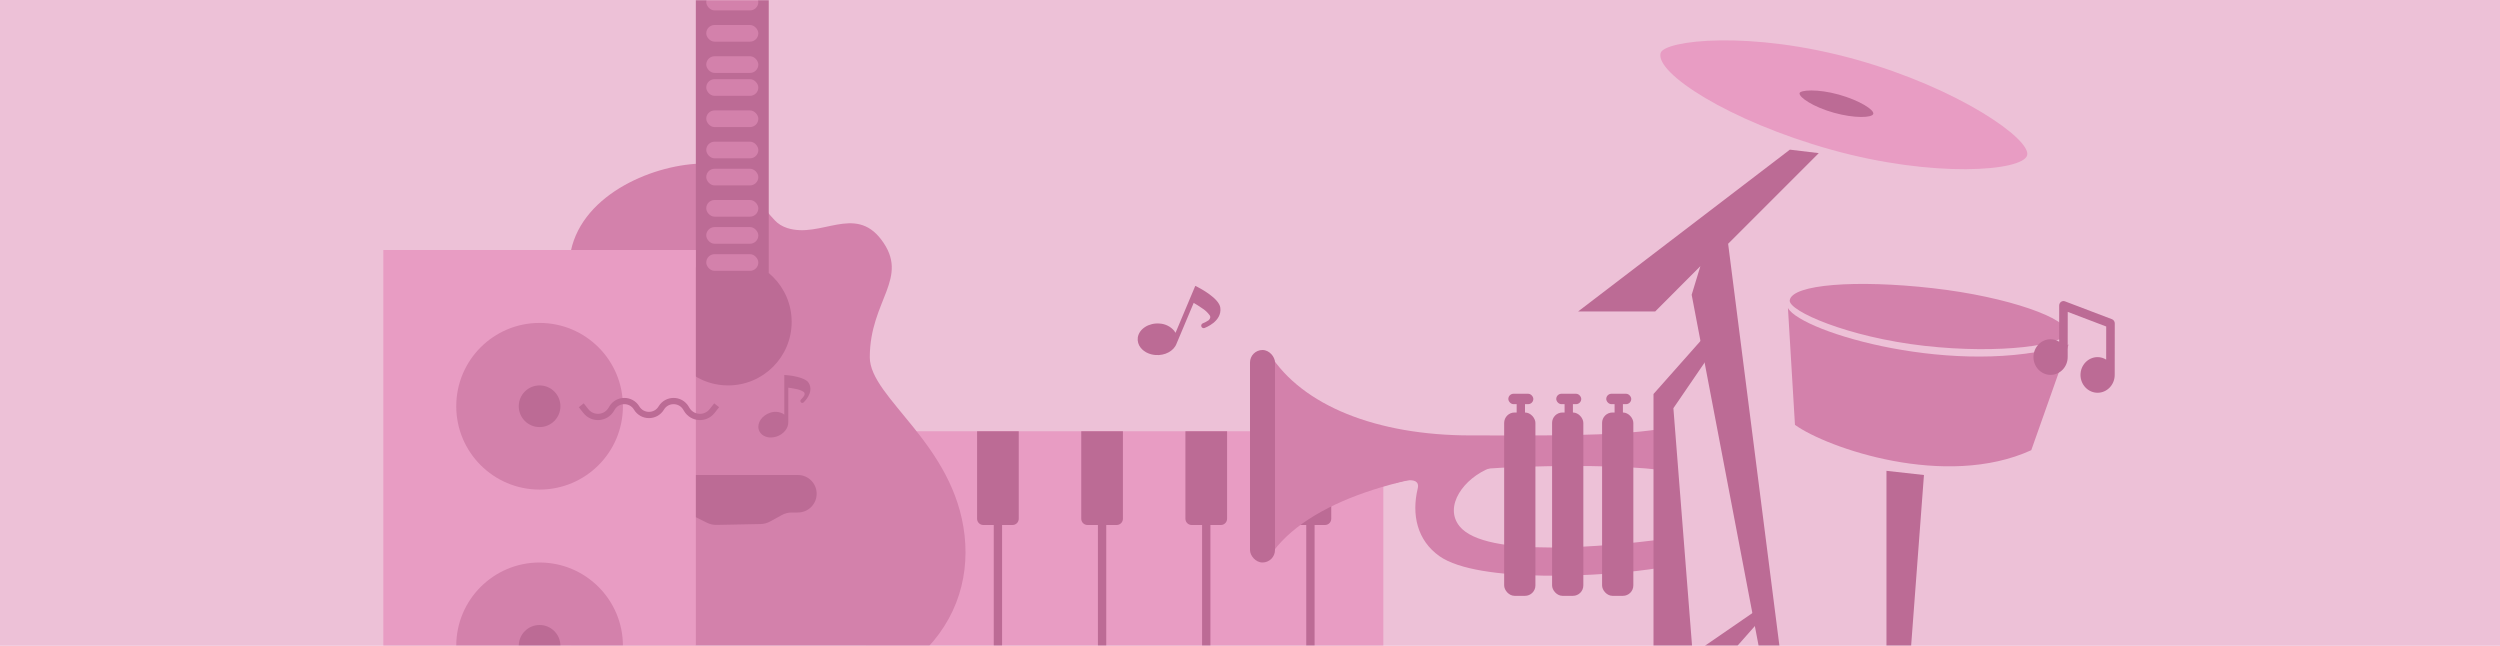
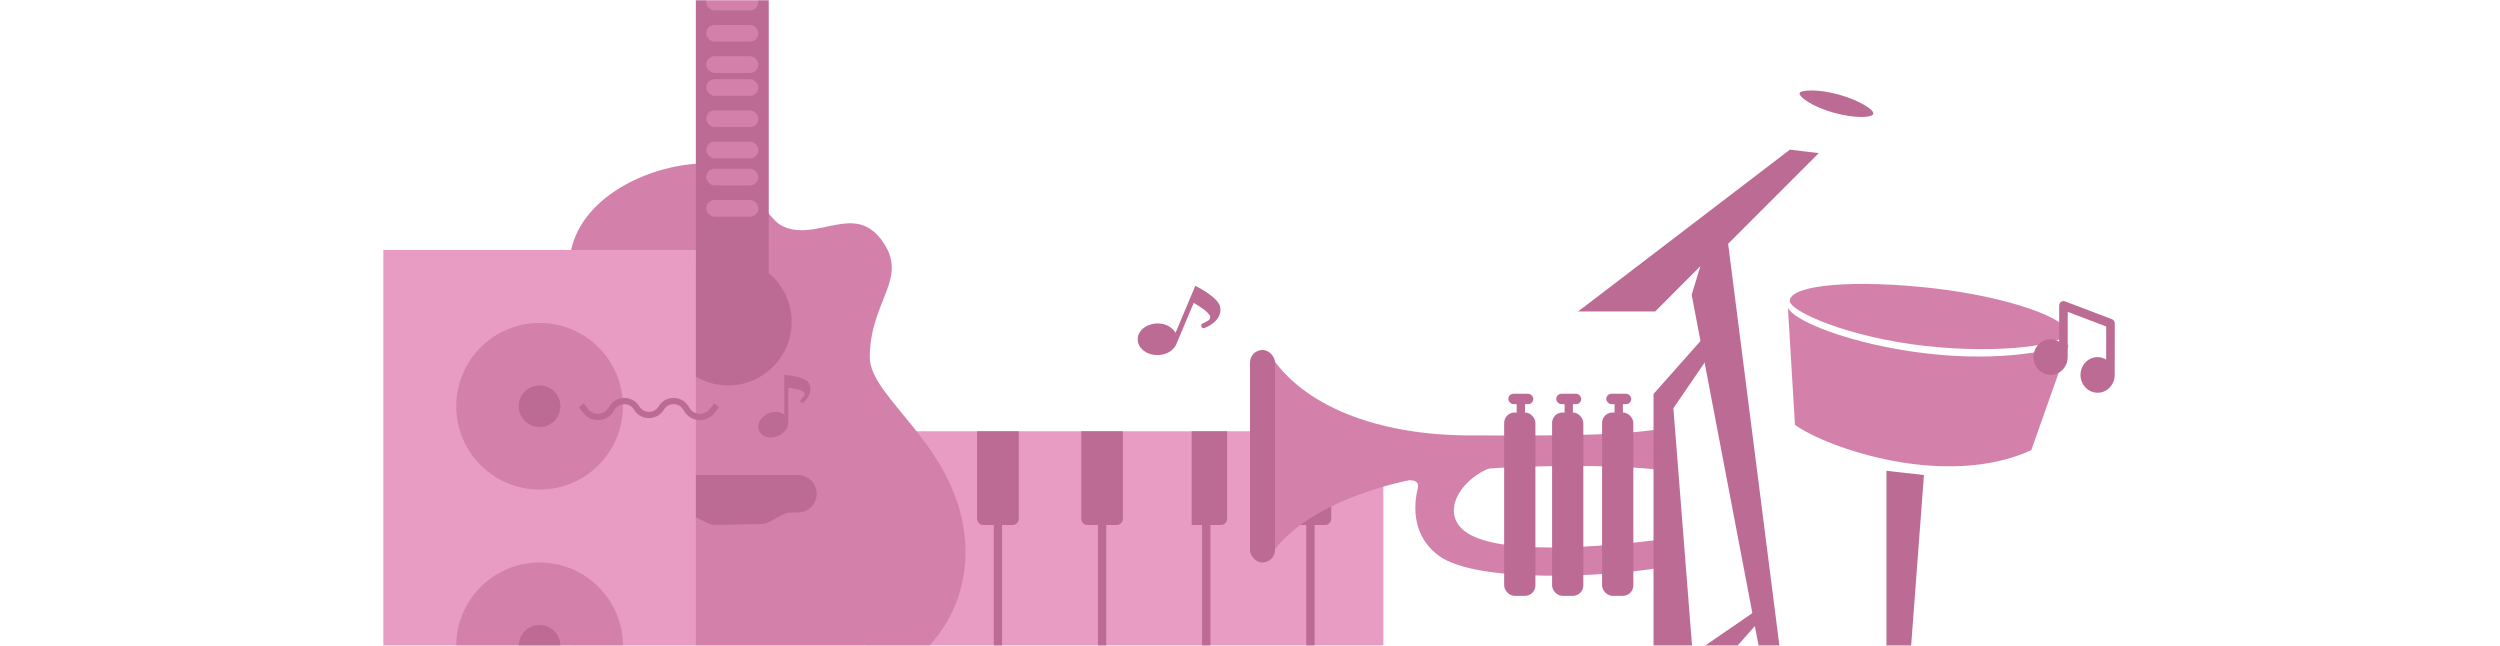
<svg xmlns="http://www.w3.org/2000/svg" width="1200" height="310" viewBox="0 0 1200 310" fill="none">
-   <rect width="1200" height="310" fill="#EDC1D7" />
  <mask id="mask0" mask-type="alpha" maskUnits="userSpaceOnUse" x="0" y="0" width="1200" height="310">
    <rect width="1200" height="310" fill="white" />
  </mask>
  <g mask="url(#mask0)">
    <rect x="416" y="207" width="248" height="103" fill="#E89CC3" />
    <path d="M469 207H489V249C489 250.657 487.657 252 486 252H472C470.343 252 469 250.657 469 249V207Z" fill="#BC6B95" />
    <rect x="477" y="247" width="4" height="63" fill="#BC6B95" />
    <path d="M519 207H539V249C539 250.657 537.657 252 536 252H522C520.343 252 519 250.657 519 249V207Z" fill="#BC6B95" />
    <rect x="527" y="247" width="4" height="63" fill="#BC6B95" />
-     <path d="M569 207H589V249C589 250.657 587.657 252 586 252H572C570.343 252 569 250.657 569 249V207Z" fill="#BC6B95" />
+     <path d="M569 207H589V249C589 250.657 587.657 252 586 252H572V207Z" fill="#BC6B95" />
    <rect x="577" y="247" width="4" height="63" fill="#BC6B95" />
    <path d="M619 207H639V249C639 250.657 637.657 252 636 252H622C620.343 252 619 250.657 619 249V207Z" fill="#BC6B95" />
    <rect x="627" y="247" width="4" height="63" fill="#BC6B95" />
    <path d="M609.5 267V170C625 194.5 660.5 209 706 209C740.5 209 774 209.5 796.5 206V225.5C780 223.5 750.667 223.092 721 224.5C676.78 226.598 627.454 239.768 609.5 267Z" fill="#D381AB" />
    <rect x="600" y="168" width="12" height="102" rx="6" fill="#BC6B95" />
    <path d="M700.5 252.5C693 243 702.5 229.5 715.5 224.5L689 218L669.5 232C669.5 232 682.215 227.353 680.5 234.5C677.5 247 680.2 259.41 691 267C709.5 280 770 277 797 272.5V259C773 262 712.989 268.32 700.5 252.5Z" fill="#D381AB" />
    <rect x="722" y="198" width="15" height="88" rx="5" fill="#BC6B95" />
    <rect x="728" y="191" width="4" height="28" rx="2" fill="#BC6B95" />
    <rect x="724" y="189" width="12" height="5" rx="2.5" fill="#BC6B95" />
    <rect x="745" y="198" width="15" height="88" rx="5" fill="#BC6B95" />
    <rect x="751" y="191" width="4" height="28" rx="2" fill="#BC6B95" />
    <rect x="747" y="189" width="12" height="5" rx="2.5" fill="#BC6B95" />
    <rect x="769" y="198" width="15" height="88" rx="5" fill="#BC6B95" />
    <rect x="775" y="191" width="4" height="28" rx="2" fill="#BC6B95" />
    <rect x="771" y="189" width="12" height="5" rx="2.5" fill="#BC6B95" />
    <path d="M274 120.5C279.877 92.5 315 78.5 338 78.5C353.74 78.5 361.091 94.373 371.928 105.789C373.477 107.422 375.461 108.707 378 109.5C394 114.5 410.27 98.179 423 115C437 133.5 417.5 144 417.5 171.5C417.5 191 458.111 213 463 257C467.889 301 433.5 345 338.5 345C214 345 271.159 134.034 274 120.5Z" fill="#D381AB" />
    <rect x="334" width="35" height="131" fill="#BC6B95" />
    <circle cx="349.5" cy="154.5" r="30.5" fill="#BC6B95" />
-     <rect x="339" y="122" width="25" height="8" rx="4" fill="#D381AB" />
-     <rect x="339" y="109" width="25" height="8" rx="4" fill="#D381AB" />
    <rect x="339" y="96" width="25" height="8" rx="4" fill="#D381AB" />
    <rect x="339" y="81" width="25" height="8" rx="4" fill="#D381AB" />
    <rect x="339" y="68" width="25" height="8" rx="4" fill="#D381AB" />
    <rect x="339" y="53" width="25" height="8" rx="4" fill="#D381AB" />
    <rect x="339" y="38" width="25" height="8" rx="4" fill="#D381AB" />
    <rect x="339" y="27" width="25" height="8" rx="4" fill="#D381AB" />
    <rect x="339" y="12" width="25" height="8" rx="4" fill="#D381AB" />
    <rect x="339" y="-3" width="25" height="8" rx="4" fill="#D381AB" />
    <path d="M318 237C318 232.029 322.029 228 327 228H383C387.97 228 392 232.029 392 237C392 241.971 387.97 246 383 246H380.068C378.383 246 376.726 246.426 375.249 247.238L369.661 250.311C368.241 251.092 366.654 251.516 365.034 251.547L343.962 251.953C342.345 251.984 340.744 251.622 339.297 250.899L331.464 246.982C330.172 246.336 328.748 246 327.304 246H327C322.029 246 318 241.971 318 237Z" fill="#BC6B95" />
    <rect x="184" y="120" width="150" height="217" fill="#E89CC3" />
    <circle cx="259" cy="195" r="40" fill="#D381AB" />
    <circle cx="259" cy="195" r="10" fill="#BC6B95" />
    <circle cx="259" cy="310" r="40" fill="#D381AB" />
    <circle cx="259" cy="310" r="10" fill="#BC6B95" />
    <path d="M279 194.535L281.233 197.347C284.441 201.387 290.696 200.977 293.349 196.554L293.773 195.848C296.449 191.388 302.914 191.388 305.591 195.848V195.848C308.267 200.309 314.733 200.309 317.409 195.848V195.848C320.086 191.388 326.551 191.388 329.227 195.848L329.651 196.554C332.304 200.977 338.559 201.387 341.767 197.347L344 194.535" stroke="#BC6B95" stroke-width="3" />
    <path d="M388.239 183.9C386.455 180.806 378.392 180.15 377.481 180.066L376.46 180V199.022C376.223 198.829 375.972 198.656 375.707 198.506C374.774 198.032 373.755 197.754 372.713 197.688C371.67 197.621 370.625 197.769 369.641 198.122C365.813 199.368 363.352 202.931 364.15 206.062C364.329 206.724 364.64 207.342 365.065 207.878C365.49 208.413 366.02 208.855 366.622 209.175C367.653 209.73 368.806 210.014 369.975 210C370.916 209.999 371.85 209.847 372.744 209.55C376.181 208.434 378.503 205.453 378.373 202.593V186.084C379.302 186.197 380.575 186.394 381.922 186.684C383.255 186.889 384.537 187.354 385.694 188.053C386.623 188.672 386.047 189.834 386 189.928C385.556 190.608 385.039 191.237 384.458 191.803C384.289 191.972 384.191 192.2 384.184 192.44C384.176 192.68 384.261 192.914 384.419 193.093C384.578 193.272 384.798 193.383 385.035 193.403C385.272 193.423 385.508 193.35 385.694 193.2C385.889 192.984 390.859 188.437 388.239 183.9Z" fill="#BC6B95" />
-     <path d="M973.027 74.559C970.896 82.168 928.129 85.611 878.921 71.831C829.714 58.052 794.413 35.021 797.09 25.462C798.805 19.337 840.052 14.348 890.912 28.59C940.119 42.369 975.158 66.95 973.027 74.559Z" fill="#E89CC3" />
    <path d="M899.183 54.661C898.644 56.584 890.148 56.885 880.247 54.112C870.346 51.339 863.608 46.772 863.781 44.782C863.919 43.191 872.426 42.545 882.66 45.411C892.561 48.184 899.721 52.738 899.183 54.661Z" fill="#BC6B95" />
    <path d="M873 73.5L859.146 71.834L757.5 149.5H794.5L816.184 127.752L812 141.5L851.645 349.378L818.23 374.609H829.823L842.779 361.653L844.825 374.609H853.008L851.645 360.289L887.787 373.927H908.244L859.146 349.378L829.5 117L873 73.5Z" fill="#BC6B95" />
    <path d="M803.228 195.943L822 168.5L820.276 159.119L793.681 189.124V355.5L845 297.5L843 293L812.5 314L803.228 195.943Z" fill="#BC6B95" />
    <path d="M905.5 349.377V226L923.5 228L914.382 349.377L910.29 350.741L966.89 375.29H950.524L913.7 358.242V375.29H906.199V358.242L882.331 375.29H868.011L905.5 349.377Z" fill="#BC6B95" />
    <path d="M992.167 159.679C991.324 165.552 960.395 170.15 923.654 165.996C886.912 161.841 858.343 149.229 859.075 144.132C860.173 136.489 890.886 134.165 927.627 138.319C964.369 142.474 993.11 153.112 992.167 159.679Z" fill="#D381AB" />
    <path d="M861.581 203.944L858.212 147.854C864.715 159.594 939.815 181.647 992.943 165.374L975.013 216.09C933.898 234.844 877.132 215.07 861.581 203.944Z" fill="#D381AB" />
    <path d="M984.268 179.943C988.796 179.948 992.483 176.115 992.488 171.397L992.513 149.699L1010.98 156.718L1010.96 172.609C1009.72 171.837 1008.3 171.424 1006.86 171.413C1002.33 171.408 998.641 175.241 998.636 179.959C998.631 184.677 1002.31 188.518 1006.84 188.523C1011.36 188.529 1015.05 184.696 1015.06 179.978L1015.09 155.226C1015.09 154.787 1014.96 154.359 1014.72 153.999C1014.47 153.64 1014.13 153.366 1013.74 153.216L991.168 144.635C990.858 144.517 990.525 144.478 990.198 144.522C989.871 144.567 989.559 144.693 989.288 144.889C989.017 145.086 988.796 145.348 988.644 145.653C988.491 145.958 988.411 146.297 988.411 146.641L988.391 164.029C987.15 163.256 985.733 162.843 984.287 162.833C979.759 162.827 976.072 166.66 976.067 171.378C976.062 176.096 979.74 179.937 984.268 179.943Z" fill="#BC6B95" />
    <path d="M585.76 147.712C585.188 143.154 575.952 138.355 574.915 137.8L573.736 137.213L564.25 159.771C564.066 159.425 563.854 159.095 563.615 158.784C562.745 157.757 561.676 156.919 560.472 156.321C559.269 155.722 557.956 155.376 556.613 155.303C551.452 154.874 546.756 157.871 546.142 161.982C546.023 162.857 546.084 163.745 546.321 164.592C546.558 165.439 546.967 166.227 547.521 166.906C548.467 168.079 549.693 168.99 551.086 169.556C552.202 170.025 553.386 170.31 554.594 170.403C559.226 170.794 563.467 168.417 564.739 164.961L572.971 145.383C574.017 145.979 575.428 146.848 576.881 147.864C578.36 148.771 579.647 149.962 580.671 151.368C581.464 152.565 580.201 153.656 580.099 153.744C579.234 154.33 578.307 154.818 577.336 155.199C577.051 155.315 576.821 155.537 576.692 155.818C576.564 156.099 576.548 156.418 576.646 156.709C576.745 157.001 576.951 157.242 577.222 157.384C577.494 157.526 577.809 157.557 578.104 157.472C578.443 157.313 586.605 154.399 585.76 147.712Z" fill="#BC6B95" />
  </g>
</svg>